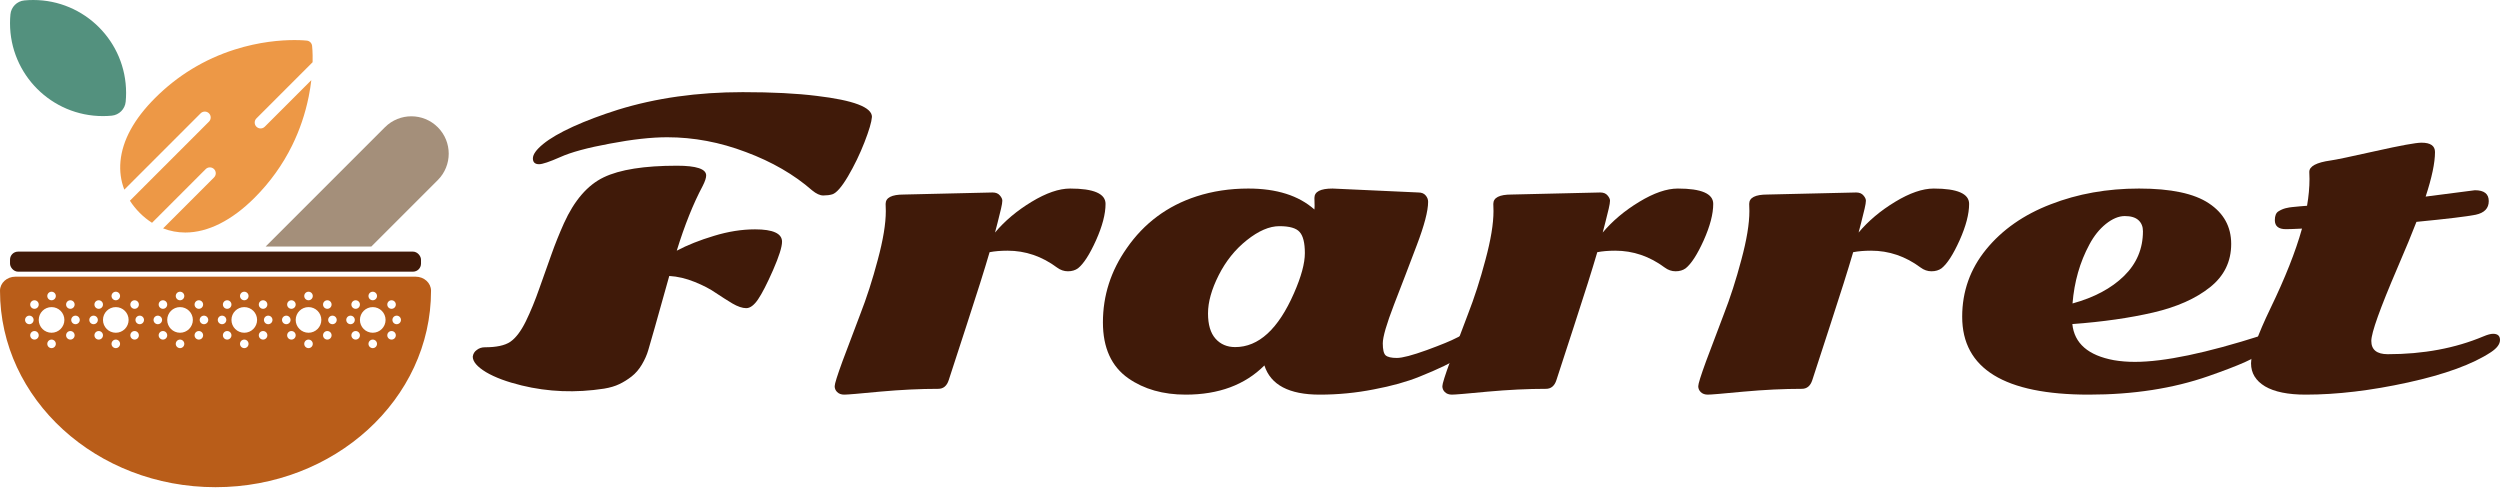
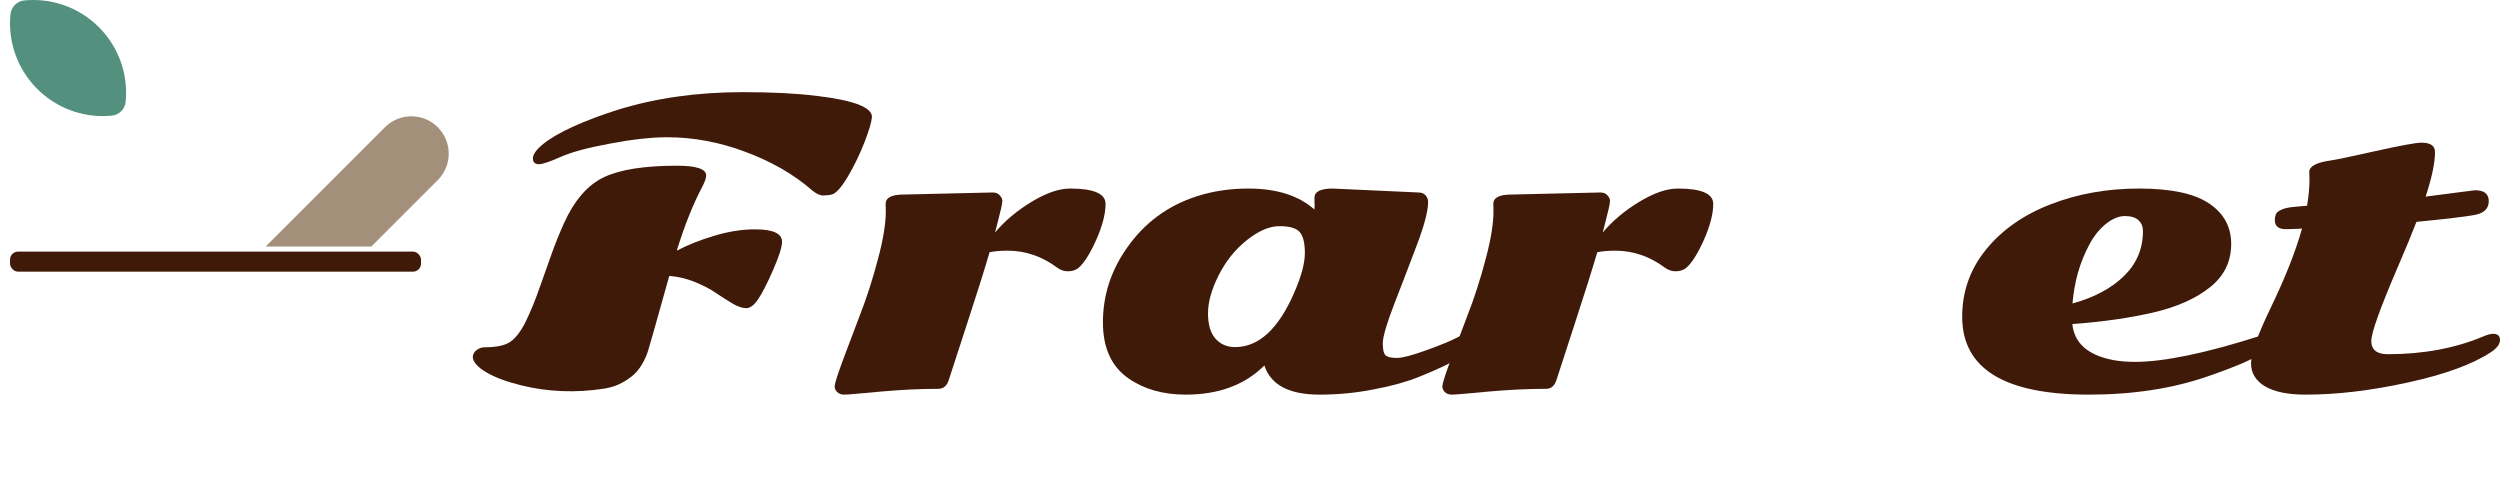
<svg xmlns="http://www.w3.org/2000/svg" fill="none" viewBox="0 0 1248 244" height="244" width="1248">
  <path fill="#401A09" d="M376.924 114.492C385.902 114.492 390.39 116.548 390.39 120.659C390.39 123.275 388.894 128.01 385.902 134.862C382.909 141.652 380.416 146.511 378.421 149.439C376.426 152.367 374.462 153.83 372.529 153.83C370.597 153.83 368.29 153.052 365.609 151.494C362.929 149.875 360.186 148.131 357.38 146.262C354.637 144.331 351.115 142.493 346.813 140.749C342.512 139.005 338.272 138.008 334.095 137.759C327.861 160.06 324.37 172.394 323.622 174.761C322.936 177.128 321.876 179.527 320.442 181.956C319.009 184.386 317.294 186.379 315.299 187.936C313.304 189.494 311.247 190.771 309.127 191.767C307.07 192.764 304.545 193.512 301.553 194.01C287.401 196.19 273.686 195.661 260.407 192.421C252.988 190.615 247.066 188.403 242.639 185.787C238.213 183.108 236 180.523 236 178.032C236.187 176.599 236.873 175.478 238.057 174.668C239.179 173.796 240.52 173.36 242.078 173.36C247.814 173.36 252.022 172.456 254.703 170.65C257.446 168.781 260.033 165.386 262.464 160.465C264.896 155.481 267.171 149.937 269.291 143.832C271.473 137.728 273.468 132.121 275.276 127.013C277.083 121.905 279.172 116.703 281.541 111.408C286.715 100.009 293.324 92.378 301.366 88.516C309.408 84.653 321.596 82.722 337.929 82.722C347.655 82.722 352.517 84.342 352.517 87.581C352.517 88.827 351.925 90.602 350.741 92.907C346.065 101.691 341.763 112.436 337.836 125.144C343.135 122.341 349.307 119.88 356.352 117.762C363.459 115.582 370.316 114.492 376.924 114.492ZM405.446 95.056C396.406 87.145 385.372 80.76 372.342 75.901C359.375 70.98 346.283 68.519 333.067 68.519C325.149 68.519 315.611 69.578 304.452 71.696C293.292 73.752 285.032 75.994 279.671 78.424C274.309 80.791 270.787 81.975 269.104 81.975C267.046 81.975 266.018 81.009 266.018 79.078C266.018 77.085 267.732 74.686 271.161 71.883C274.59 69.08 279.577 66.183 286.123 63.193C292.731 60.203 300.181 57.4 308.473 54.783C327.425 48.928 348.185 46 370.753 46C385.465 46 397.778 46.623 407.69 47.869C426.081 50.049 435.277 53.538 435.277 58.334C435.09 60.888 433.843 65.124 431.536 71.042C429.229 76.96 426.486 82.629 423.307 88.048C420.128 93.406 417.509 96.396 415.452 97.019C414.143 97.392 412.646 97.579 410.963 97.579C409.342 97.579 407.503 96.738 405.446 95.056Z" />
  <path fill="#401A09" d="M451.174 97.112L495.499 96.084C497.12 96.084 498.336 96.582 499.146 97.579C499.957 98.514 500.362 99.386 500.362 100.196C500.362 101.005 500.144 102.345 499.707 104.213C499.271 106.082 498.71 108.356 498.024 111.035C497.338 113.651 496.902 115.333 496.715 116.08C501.578 110.287 507.656 105.179 514.95 100.756C522.244 96.333 528.665 94.122 534.214 94.122C545.996 94.122 551.888 96.676 551.888 101.784C551.888 106.83 550.298 112.903 547.118 120.005C543.939 127.044 540.947 131.685 538.141 133.928C536.77 134.924 535.086 135.423 533.091 135.423C531.159 135.423 529.351 134.8 527.668 133.554C520.124 127.947 511.895 125.144 502.98 125.144C499.551 125.144 496.559 125.393 494.003 125.892C491.572 134.239 487.706 146.511 482.407 162.707C477.108 178.841 474.178 187.843 473.617 189.712C472.682 192.639 470.936 194.103 468.38 194.103C459.341 194.103 449.647 194.571 439.298 195.505C428.949 196.502 422.995 197 421.437 197C419.94 197 418.756 196.564 417.883 195.692C417.073 194.882 416.668 193.916 416.668 192.795C416.668 191.612 417.977 187.438 420.595 180.274C423.276 173.048 426.206 165.292 429.385 157.007C432.627 148.722 435.557 139.627 438.176 129.723C440.856 119.818 442.197 111.689 442.197 105.335L442.103 101.784C442.103 98.669 445.127 97.112 451.174 97.112Z" />
  <path fill="#401A09" d="M616.599 173.266C628.319 173.266 638.107 164.296 645.962 146.355C649.578 138.132 651.386 131.467 651.386 126.359C651.386 121.251 650.513 117.731 648.767 115.8C647.084 113.869 643.718 112.903 638.668 112.903C633.681 112.903 628.257 115.239 622.397 119.912C616.599 124.521 611.923 130.346 608.37 137.385C604.816 144.424 603.039 150.778 603.039 156.447C603.039 162.053 604.286 166.258 606.78 169.061C609.274 171.864 612.547 173.266 616.599 173.266ZM665.226 94.122L708.055 96.084C709.676 96.084 710.891 96.582 711.702 97.579C712.512 98.514 712.917 99.573 712.917 100.756C712.917 105.304 711.016 112.561 707.213 122.528C703.473 132.433 699.701 142.275 695.898 152.055C692.157 161.773 690.287 168.22 690.287 171.397C690.287 174.512 690.755 176.505 691.69 177.377C692.687 178.25 694.558 178.686 697.301 178.686C700.044 178.686 705.031 177.377 712.263 174.761C719.557 172.083 724.482 170.058 727.038 168.687C729.656 167.317 731.651 166.632 733.023 166.632C735.454 166.632 736.67 167.722 736.67 169.902C736.67 174.512 727.318 180.554 708.616 188.03C702.319 190.584 694.714 192.702 685.799 194.384C676.946 196.128 667.938 197 658.773 197C643.499 197 634.304 192.141 631.187 182.423C621.461 192.141 608.37 197 591.911 197C580.627 197 571.089 194.29 563.296 188.871C554.818 182.953 550.578 173.64 550.578 160.932C550.578 147.539 554.537 135.205 562.455 123.929C571.12 111.408 582.716 102.781 597.242 98.046C605.284 95.43 613.918 94.122 623.145 94.122C637.296 94.122 648.3 97.61 656.155 104.587C656.217 104.213 656.248 103.622 656.248 102.812L656.155 98.794C656.155 95.679 659.178 94.122 665.226 94.122Z" />
  <path fill="#401A09" d="M754.531 97.112L798.856 96.084C800.477 96.084 801.693 96.582 802.503 97.579C803.313 98.514 803.719 99.386 803.719 100.196C803.719 101.005 803.501 102.345 803.064 104.213C802.628 106.082 802.067 108.356 801.381 111.035C800.695 113.651 800.259 115.333 800.072 116.08C804.934 110.287 811.013 105.179 818.307 100.756C825.601 96.333 832.022 94.122 837.57 94.122C849.353 94.122 855.245 96.676 855.245 101.784C855.245 106.83 853.655 112.903 850.475 120.005C847.296 127.044 844.303 131.685 841.498 133.928C840.127 134.924 838.443 135.423 836.448 135.423C834.516 135.423 832.708 134.8 831.025 133.554C823.481 127.947 815.252 125.144 806.337 125.144C802.908 125.144 799.916 125.393 797.36 125.892C794.928 134.239 791.063 146.511 785.764 162.707C780.465 178.841 777.535 187.843 776.974 189.712C776.039 192.639 774.293 194.103 771.737 194.103C762.698 194.103 753.003 194.571 742.655 195.505C732.306 196.502 726.352 197 724.794 197C723.297 197 722.113 196.564 721.24 195.692C720.43 194.882 720.024 193.916 720.024 192.795C720.024 191.612 721.334 187.438 723.952 180.274C726.633 173.048 729.563 165.292 732.742 157.007C735.984 148.722 738.914 139.627 741.532 129.723C744.213 119.818 745.553 111.689 745.553 105.335L745.46 101.784C745.46 98.669 748.484 97.112 754.531 97.112Z" />
-   <path fill="#401A09" d="M882.27 97.112L926.595 96.084C928.216 96.084 929.432 96.582 930.242 97.579C931.053 98.514 931.458 99.386 931.458 100.196C931.458 101.005 931.24 102.345 930.803 104.213C930.367 106.082 929.806 108.356 929.12 111.035C928.434 113.651 927.998 115.333 927.811 116.08C932.673 110.287 938.752 105.179 946.046 100.756C953.34 96.333 959.761 94.122 965.31 94.122C977.092 94.122 982.984 96.676 982.984 101.784C982.984 106.83 981.394 112.903 978.214 120.005C975.035 127.044 972.043 131.685 969.237 133.928C967.866 134.924 966.182 135.423 964.187 135.423C962.255 135.423 960.447 134.8 958.764 133.554C951.22 127.947 942.991 125.144 934.076 125.144C930.647 125.144 927.655 125.393 925.099 125.892C922.668 134.239 918.802 146.511 913.503 162.707C908.204 178.841 905.274 187.843 904.713 189.712C903.778 192.639 902.032 194.103 899.476 194.103C890.437 194.103 880.742 194.571 870.394 195.505C860.045 196.502 854.091 197 852.533 197C851.036 197 849.852 196.564 848.979 195.692C848.169 194.882 847.763 193.916 847.763 192.795C847.763 191.612 849.073 187.438 851.691 180.274C854.372 173.048 857.302 165.292 860.481 157.007C863.723 148.722 866.653 139.627 869.271 129.723C871.952 119.818 873.293 111.689 873.293 105.335L873.199 101.784C873.199 98.669 876.223 97.112 882.27 97.112Z" />
  <path fill="#401A09" d="M1132.7 166.632C1134.88 166.632 1135.97 167.66 1135.97 169.715C1135.97 171.709 1134.47 173.578 1131.48 175.322C1128.55 177.004 1124.91 178.841 1120.54 180.835C1116.18 182.766 1110.16 185.071 1102.49 187.749C1084.85 193.916 1064.93 197 1042.74 197C1000.6 197 979.524 184.043 979.524 158.129C979.524 145.483 983.513 134.27 991.493 124.49C999.535 114.648 1010.29 107.141 1023.76 101.971C1037.22 96.738 1051.9 94.122 1067.8 94.122C1083.7 94.122 1095.32 96.582 1102.68 101.504C1110.1 106.425 1113.81 113.184 1113.81 121.78C1113.81 130.626 1110.26 137.852 1103.15 143.459C1096.1 149.065 1086.72 153.239 1075 155.98C1063.22 158.72 1049.72 160.652 1034.51 161.773C1035.51 171.428 1042.43 177.44 1055.27 179.807C1058.57 180.368 1062.06 180.648 1065.74 180.648C1080.33 180.648 1101.37 176.256 1128.86 167.473C1130.55 166.912 1131.83 166.632 1132.7 166.632ZM1034.6 151.494C1045.45 148.504 1054.02 143.926 1060.32 137.759C1066.62 131.592 1069.76 124.147 1069.76 115.426C1069.76 113.121 1069.02 111.284 1067.52 109.913C1066.02 108.543 1063.75 107.858 1060.69 107.858C1057.7 107.858 1054.55 109.166 1051.25 111.782C1048.01 114.399 1045.26 117.825 1043.02 122.061C1038.28 130.844 1035.48 140.655 1034.6 151.494Z" />
  <path fill="#401A09" d="M1210.88 98.14L1235.47 94.963C1240.08 94.963 1242.39 96.769 1242.39 100.382C1242.39 103.995 1240.21 106.269 1235.84 107.204C1231.48 108.076 1221.63 109.259 1206.29 110.754C1204.17 116.298 1200.99 123.992 1196.75 133.834C1188.09 154.017 1183.76 166.133 1183.76 170.183C1183.76 174.605 1186.5 176.817 1191.99 176.817C1209.69 176.817 1225.59 173.858 1239.68 167.94C1241.73 167.068 1243.36 166.632 1244.54 166.632C1246.85 166.632 1248 167.66 1248 169.715C1248 171.771 1246.5 173.796 1243.51 175.789C1234.35 181.831 1220.54 186.877 1202.09 190.926C1183.63 194.975 1166.61 197 1151.03 197C1142.17 197 1135.41 195.63 1130.73 192.889C1126.06 190.085 1123.72 186.254 1123.72 181.395C1123.72 176.474 1126.96 167.286 1133.45 153.83C1140.74 138.755 1145.98 125.518 1149.16 114.118C1145.29 114.305 1142.61 114.399 1141.11 114.399C1137.44 114.399 1135.6 112.903 1135.6 109.913C1135.6 107.733 1136.19 106.269 1137.37 105.522C1138.56 104.774 1139.77 104.245 1141.02 103.933C1142.33 103.622 1143.42 103.435 1144.29 103.373C1145.23 103.248 1146.51 103.123 1148.13 102.999C1149.75 102.874 1150.93 102.781 1151.68 102.718C1152.49 97.984 1152.9 93.53 1152.9 89.356L1152.8 85.806C1152.8 83.002 1156.36 81.103 1163.46 80.106C1165.83 79.794 1173.28 78.237 1185.81 75.434C1198.34 72.631 1206.01 71.229 1208.82 71.229C1213.31 71.229 1215.55 72.786 1215.55 75.901C1215.55 81.258 1213.99 88.671 1210.88 98.14Z" />
  <path fill="#A48F7A" d="M192.156 63.519L132.605 123.07H185.366L218.536 89.9C225.821 82.615 225.821 70.804 218.536 63.519C211.251 56.234 199.441 56.234 192.156 63.519Z" />
  <path fill="#53917E" d="M16.59 0C15.109 0 13.635 0.07 12.172 0.208C8.48 0.558 5.558 3.48 5.208 7.172C5.07 8.635 5 10.109 5 11.59C5 37.194 25.756 57.95 51.36 57.95C52.842 57.95 54.316 57.88 55.779 57.742C59.47 57.392 62.392 54.47 62.742 50.779C62.88 49.315 62.95 47.842 62.95 46.36C62.95 20.756 42.194 0 16.59 0Z" />
-   <path fill="#B95D19" d="M7.685 138.119C3.441 138.119 0 141.255 0 145.124C0 199.291 48.168 243.202 107.585 243.202C167.003 243.202 215.17 199.291 215.17 145.124C215.17 141.255 211.73 138.119 207.486 138.119H7.685ZM32.139 159.706C32.139 163.241 29.273 166.107 25.738 166.107C22.203 166.107 19.337 163.241 19.337 159.706C19.337 156.171 22.203 153.306 25.738 153.306C29.273 153.306 32.139 156.171 32.139 159.706ZM17.203 154.159C18.382 154.159 19.337 153.203 19.337 152.025C19.337 150.847 18.382 149.892 17.203 149.892C16.025 149.892 15.07 150.847 15.07 152.025C15.07 153.203 16.025 154.159 17.203 154.159ZM32.992 167.387C32.992 166.209 33.947 165.253 35.126 165.253C36.304 165.253 37.259 166.209 37.259 167.387C37.259 168.565 36.304 169.521 35.126 169.521C33.947 169.521 32.992 168.565 32.992 167.387ZM25.738 149.892C26.916 149.892 27.871 148.937 27.871 147.758C27.871 146.58 26.916 145.625 25.738 145.625C24.559 145.625 23.604 146.58 23.604 147.758C23.604 148.937 24.559 149.892 25.738 149.892ZM23.605 171.654C23.605 170.475 24.56 169.52 25.738 169.52C26.916 169.52 27.872 170.475 27.872 171.654C27.872 172.832 26.916 173.787 25.738 173.787C24.56 173.787 23.605 172.832 23.605 171.654ZM35.125 154.159C36.304 154.159 37.259 153.203 37.259 152.025C37.259 150.847 36.304 149.892 35.125 149.892C33.947 149.892 32.992 150.847 32.992 152.025C32.992 153.203 33.947 154.159 35.125 154.159ZM15.07 167.387C15.07 166.209 16.026 165.253 17.204 165.253C18.382 165.253 19.337 166.209 19.337 167.387C19.337 168.565 18.382 169.521 17.204 169.521C16.026 169.521 15.07 168.565 15.07 167.387ZM37.686 161.84C38.864 161.84 39.82 160.885 39.82 159.706C39.82 158.528 38.864 157.573 37.686 157.573C36.508 157.573 35.553 158.528 35.553 159.706C35.553 160.885 36.508 161.84 37.686 161.84ZM16.777 159.706C16.777 160.885 15.822 161.84 14.643 161.84C13.465 161.84 12.51 160.885 12.51 159.706C12.51 158.528 13.465 157.573 14.643 157.573C15.822 157.573 16.777 158.528 16.777 159.706ZM57.805 166.107C61.34 166.107 64.206 163.241 64.206 159.706C64.206 156.171 61.34 153.306 57.805 153.306C54.27 153.306 51.405 156.171 51.405 159.706C51.405 163.241 54.27 166.107 57.805 166.107ZM51.405 152.025C51.405 153.203 50.45 154.159 49.272 154.159C48.093 154.159 47.138 153.203 47.138 152.025C47.138 150.847 48.093 149.892 49.272 149.892C50.45 149.892 51.405 150.847 51.405 152.025ZM67.194 165.253C66.015 165.253 65.06 166.209 65.06 167.387C65.06 168.565 66.015 169.521 67.194 169.521C68.372 169.521 69.327 168.565 69.327 167.387C69.327 166.209 68.372 165.253 67.194 165.253ZM59.939 147.758C59.939 148.937 58.984 149.892 57.806 149.892C56.628 149.892 55.672 148.937 55.672 147.758C55.672 146.58 56.628 145.625 57.806 145.625C58.984 145.625 59.939 146.58 59.939 147.758ZM57.806 169.52C56.628 169.52 55.672 170.475 55.672 171.654C55.672 172.832 56.628 173.787 57.806 173.787C58.984 173.787 59.939 172.832 59.939 171.654C59.939 170.475 58.984 169.52 57.806 169.52ZM69.326 152.025C69.326 153.203 68.371 154.159 67.193 154.159C66.015 154.159 65.059 153.203 65.059 152.025C65.059 150.847 66.015 149.892 67.193 149.892C68.371 149.892 69.326 150.847 69.326 152.025ZM49.272 165.253C48.093 165.253 47.138 166.209 47.138 167.387C47.138 168.565 48.093 169.521 49.272 169.521C50.45 169.521 51.405 168.565 51.405 167.387C51.405 166.209 50.45 165.253 49.272 165.253ZM71.887 159.706C71.887 160.885 70.932 161.84 69.754 161.84C68.575 161.84 67.62 160.885 67.62 159.706C67.62 158.528 68.575 157.573 69.754 157.573C70.932 157.573 71.887 158.528 71.887 159.706ZM46.711 161.84C47.89 161.84 48.845 160.885 48.845 159.706C48.845 158.528 47.89 157.573 46.711 157.573C45.533 157.573 44.578 158.528 44.578 159.706C44.578 160.885 45.533 161.84 46.711 161.84ZM96.275 159.706C96.275 163.241 93.409 166.107 89.874 166.107C86.339 166.107 83.473 163.241 83.473 159.706C83.473 156.171 86.339 153.306 89.874 153.306C93.409 153.306 96.275 156.171 96.275 159.706ZM81.339 154.159C82.518 154.159 83.473 153.203 83.473 152.025C83.473 150.847 82.518 149.892 81.339 149.892C80.161 149.892 79.206 150.847 79.206 152.025C79.206 153.203 80.161 154.159 81.339 154.159ZM97.127 167.387C97.127 166.209 98.083 165.253 99.261 165.253C100.439 165.253 101.395 166.209 101.395 167.387C101.395 168.565 100.439 169.521 99.261 169.521C98.083 169.521 97.127 168.565 97.127 167.387ZM89.873 149.892C91.052 149.892 92.007 148.937 92.007 147.758C92.007 146.58 91.052 145.625 89.873 145.625C88.695 145.625 87.74 146.58 87.74 147.758C87.74 148.937 88.695 149.892 89.873 149.892ZM87.74 171.654C87.74 170.475 88.695 169.52 89.874 169.52C91.052 169.52 92.007 170.475 92.007 171.654C92.007 172.832 91.052 173.787 89.874 173.787C88.695 173.787 87.74 172.832 87.74 171.654ZM99.261 154.159C100.439 154.159 101.395 153.203 101.395 152.025C101.395 150.847 100.439 149.892 99.261 149.892C98.083 149.892 97.127 150.847 97.127 152.025C97.127 153.203 98.083 154.159 99.261 154.159ZM79.206 167.387C79.206 166.209 80.161 165.253 81.34 165.253C82.518 165.253 83.473 166.209 83.473 167.387C83.473 168.565 82.518 169.521 81.34 169.521C80.161 169.521 79.206 168.565 79.206 167.387ZM101.822 161.84C103 161.84 103.955 160.885 103.955 159.706C103.955 158.528 103 157.573 101.822 157.573C100.643 157.573 99.688 158.528 99.688 159.706C99.688 160.885 100.643 161.84 101.822 161.84ZM80.913 159.706C80.913 160.885 79.958 161.84 78.779 161.84C77.601 161.84 76.646 160.885 76.646 159.706C76.646 158.528 77.601 157.573 78.779 157.573C79.958 157.573 80.913 158.528 80.913 159.706ZM121.941 166.107C125.476 166.107 128.342 163.241 128.342 159.706C128.342 156.171 125.476 153.306 121.941 153.306C118.406 153.306 115.541 156.171 115.541 159.706C115.541 163.241 118.406 166.107 121.941 166.107ZM115.541 152.025C115.541 153.203 114.586 154.159 113.407 154.159C112.229 154.159 111.274 153.203 111.274 152.025C111.274 150.847 112.229 149.892 113.407 149.892C114.586 149.892 115.541 150.847 115.541 152.025ZM131.329 165.253C130.151 165.253 129.196 166.209 129.196 167.387C129.196 168.565 130.151 169.521 131.329 169.521C132.507 169.521 133.463 168.565 133.463 167.387C133.463 166.209 132.507 165.253 131.329 165.253ZM124.075 147.758C124.075 148.937 123.12 149.892 121.941 149.892C120.763 149.892 119.808 148.937 119.808 147.758C119.808 146.58 120.763 145.625 121.941 145.625C123.12 145.625 124.075 146.58 124.075 147.758ZM121.941 169.52C120.763 169.52 119.808 170.475 119.808 171.654C119.808 172.832 120.763 173.787 121.941 173.787C123.12 173.787 124.075 172.832 124.075 171.654C124.075 170.475 123.12 169.52 121.941 169.52ZM133.463 152.025C133.463 153.203 132.507 154.159 131.329 154.159C130.151 154.159 129.196 153.203 129.196 152.025C129.196 150.847 130.151 149.892 131.329 149.892C132.507 149.892 133.463 150.847 133.463 152.025ZM113.407 165.253C112.229 165.253 111.274 166.209 111.274 167.387C111.274 168.565 112.229 169.521 113.407 169.521C114.586 169.521 115.541 168.565 115.541 167.387C115.541 166.209 114.586 165.253 113.407 165.253ZM136.023 159.706C136.023 160.885 135.068 161.84 133.889 161.84C132.711 161.84 131.756 160.885 131.756 159.706C131.756 158.528 132.711 157.573 133.889 157.573C135.068 157.573 136.023 158.528 136.023 159.706ZM110.847 161.84C112.025 161.84 112.981 160.885 112.981 159.706C112.981 158.528 112.025 157.573 110.847 157.573C109.669 157.573 108.714 158.528 108.714 159.706C108.714 160.885 109.669 161.84 110.847 161.84ZM160.41 159.706C160.41 163.241 157.544 166.107 154.009 166.107C150.475 166.107 147.609 163.241 147.609 159.706C147.609 156.171 150.475 153.306 154.009 153.306C157.544 153.306 160.41 156.171 160.41 159.706ZM145.475 154.159C146.653 154.159 147.608 153.203 147.608 152.025C147.608 150.847 146.653 149.892 145.475 149.892C144.297 149.892 143.341 150.847 143.341 152.025C143.341 153.203 144.297 154.159 145.475 154.159ZM161.264 167.387C161.264 166.209 162.219 165.253 163.397 165.253C164.575 165.253 165.531 166.209 165.531 167.387C165.531 168.565 164.575 169.521 163.397 169.521C162.219 169.521 161.264 168.565 161.264 167.387ZM154.009 149.892C155.188 149.892 156.143 148.937 156.143 147.758C156.143 146.58 155.188 145.625 154.009 145.625C152.831 145.625 151.876 146.58 151.876 147.758C151.876 148.937 152.831 149.892 154.009 149.892ZM151.876 171.654C151.876 170.475 152.831 169.52 154.009 169.52C155.188 169.52 156.143 170.475 156.143 171.654C156.143 172.832 155.188 173.787 154.009 173.787C152.831 173.787 151.876 172.832 151.876 171.654ZM163.397 154.159C164.575 154.159 165.53 153.203 165.53 152.025C165.53 150.847 164.575 149.892 163.397 149.892C162.218 149.892 161.263 150.847 161.263 152.025C161.263 153.203 162.218 154.159 163.397 154.159ZM143.342 167.387C143.342 166.209 144.297 165.253 145.475 165.253C146.654 165.253 147.609 166.209 147.609 167.387C147.609 168.565 146.654 169.521 145.475 169.521C144.297 169.521 143.342 168.565 143.342 167.387ZM165.957 161.84C167.136 161.84 168.091 160.885 168.091 159.706C168.091 158.528 167.136 157.573 165.957 157.573C164.779 157.573 163.824 158.528 163.824 159.706C163.824 160.885 164.779 161.84 165.957 161.84ZM145.048 159.706C145.048 160.885 144.093 161.84 142.915 161.84C141.737 161.84 140.781 160.885 140.781 159.706C140.781 158.528 141.737 157.573 142.915 157.573C144.093 157.573 145.048 158.528 145.048 159.706ZM186.077 166.107C189.612 166.107 192.478 163.241 192.478 159.706C192.478 156.171 189.612 153.306 186.077 153.306C182.542 153.306 179.677 156.171 179.677 159.706C179.677 163.241 182.542 166.107 186.077 166.107ZM179.676 152.025C179.676 153.203 178.721 154.159 177.543 154.159C176.365 154.159 175.409 153.203 175.409 152.025C175.409 150.847 176.365 149.892 177.543 149.892C178.721 149.892 179.676 150.847 179.676 152.025ZM195.465 165.253C194.287 165.253 193.331 166.209 193.331 167.387C193.331 168.565 194.287 169.521 195.465 169.521C196.643 169.521 197.598 168.565 197.598 167.387C197.598 166.209 196.643 165.253 195.465 165.253ZM188.211 147.758C188.211 148.937 187.256 149.892 186.077 149.892C184.899 149.892 183.944 148.937 183.944 147.758C183.944 146.58 184.899 145.625 186.077 145.625C187.256 145.625 188.211 146.58 188.211 147.758ZM186.077 169.52C184.899 169.52 183.944 170.475 183.944 171.654C183.944 172.832 184.899 173.787 186.077 173.787C187.256 173.787 188.211 172.832 188.211 171.654C188.211 170.475 187.256 169.52 186.077 169.52ZM197.598 152.025C197.598 153.203 196.643 154.159 195.465 154.159C194.287 154.159 193.331 153.203 193.331 152.025C193.331 150.847 194.287 149.892 195.465 149.892C196.643 149.892 197.598 150.847 197.598 152.025ZM177.543 165.253C176.365 165.253 175.41 166.209 175.41 167.387C175.41 168.565 176.365 169.521 177.543 169.521C178.722 169.521 179.677 168.565 179.677 167.387C179.677 166.209 178.722 165.253 177.543 165.253ZM200.159 159.706C200.159 160.885 199.204 161.84 198.025 161.84C196.847 161.84 195.892 160.885 195.892 159.706C195.892 158.528 196.847 157.573 198.025 157.573C199.204 157.573 200.159 158.528 200.159 159.706ZM174.983 161.84C176.161 161.84 177.116 160.885 177.116 159.706C177.116 158.528 176.161 157.573 174.983 157.573C173.804 157.573 172.849 158.528 172.849 159.706C172.849 160.885 173.804 161.84 174.983 161.84Z" clip-rule="evenodd" fill-rule="evenodd" />
  <g clip-path="url(#clip0_2007_2769)">
    <path fill="#ED9846" d="M149.781 37.326L152.978 34.129L156.052 31.055C156.168 26.101 155.822 23.081 155.794 22.851C155.633 21.504 154.571 20.442 153.224 20.281C153.129 20.269 150.862 20.003 147.032 20.003C140.198 20.003 129.466 20.825 117.151 24.739C102.029 29.546 88.647 37.698 77.375 48.97C66.92 59.425 61.123 70.035 60.144 80.505C59.681 85.468 60.336 90.233 62.056 94.67L64.364 92.363L66.728 89.999L100.161 56.565C101.309 55.417 103.172 55.417 104.32 56.565C105.468 57.714 105.468 59.576 104.32 60.724L69.149 95.896L66.998 98.047L64.855 100.19C66.218 102.334 67.86 104.376 69.779 106.296C71.693 108.209 73.738 109.851 75.892 111.215L78.028 109.078L80.183 106.924L102.691 84.414C103.84 83.266 105.702 83.266 106.851 84.414C107.999 85.563 107.999 87.425 106.851 88.573L86.079 109.346L83.713 111.712L81.416 114.009C84.937 115.372 88.665 116.074 92.522 116.075C92.523 116.075 92.523 116.075 92.525 116.075C103.782 116.075 115.74 110.066 127.105 98.7C134.797 91.008 141.094 82.242 145.82 72.644C149.599 64.969 152.386 56.752 154.104 48.221C154.692 45.301 155.114 42.55 155.412 40.014L151.97 43.456L148.331 47.096L132.169 63.257C131.595 63.831 130.843 64.119 130.09 64.119C129.337 64.119 128.584 63.831 128.01 63.257C126.862 62.109 126.862 60.246 128.01 59.098L149.781 37.326Z" />
  </g>
  <rect fill="#401A09" rx="4" height="10.008" width="205.162" y="125.609" x="5.004" />
  <defs>
    <clipPath id="clip0_2007_2769">
-       <rect transform="translate(60 20)" fill="white" height="96.076" width="96.076" />
-     </clipPath>
+       </clipPath>
  </defs>
</svg>